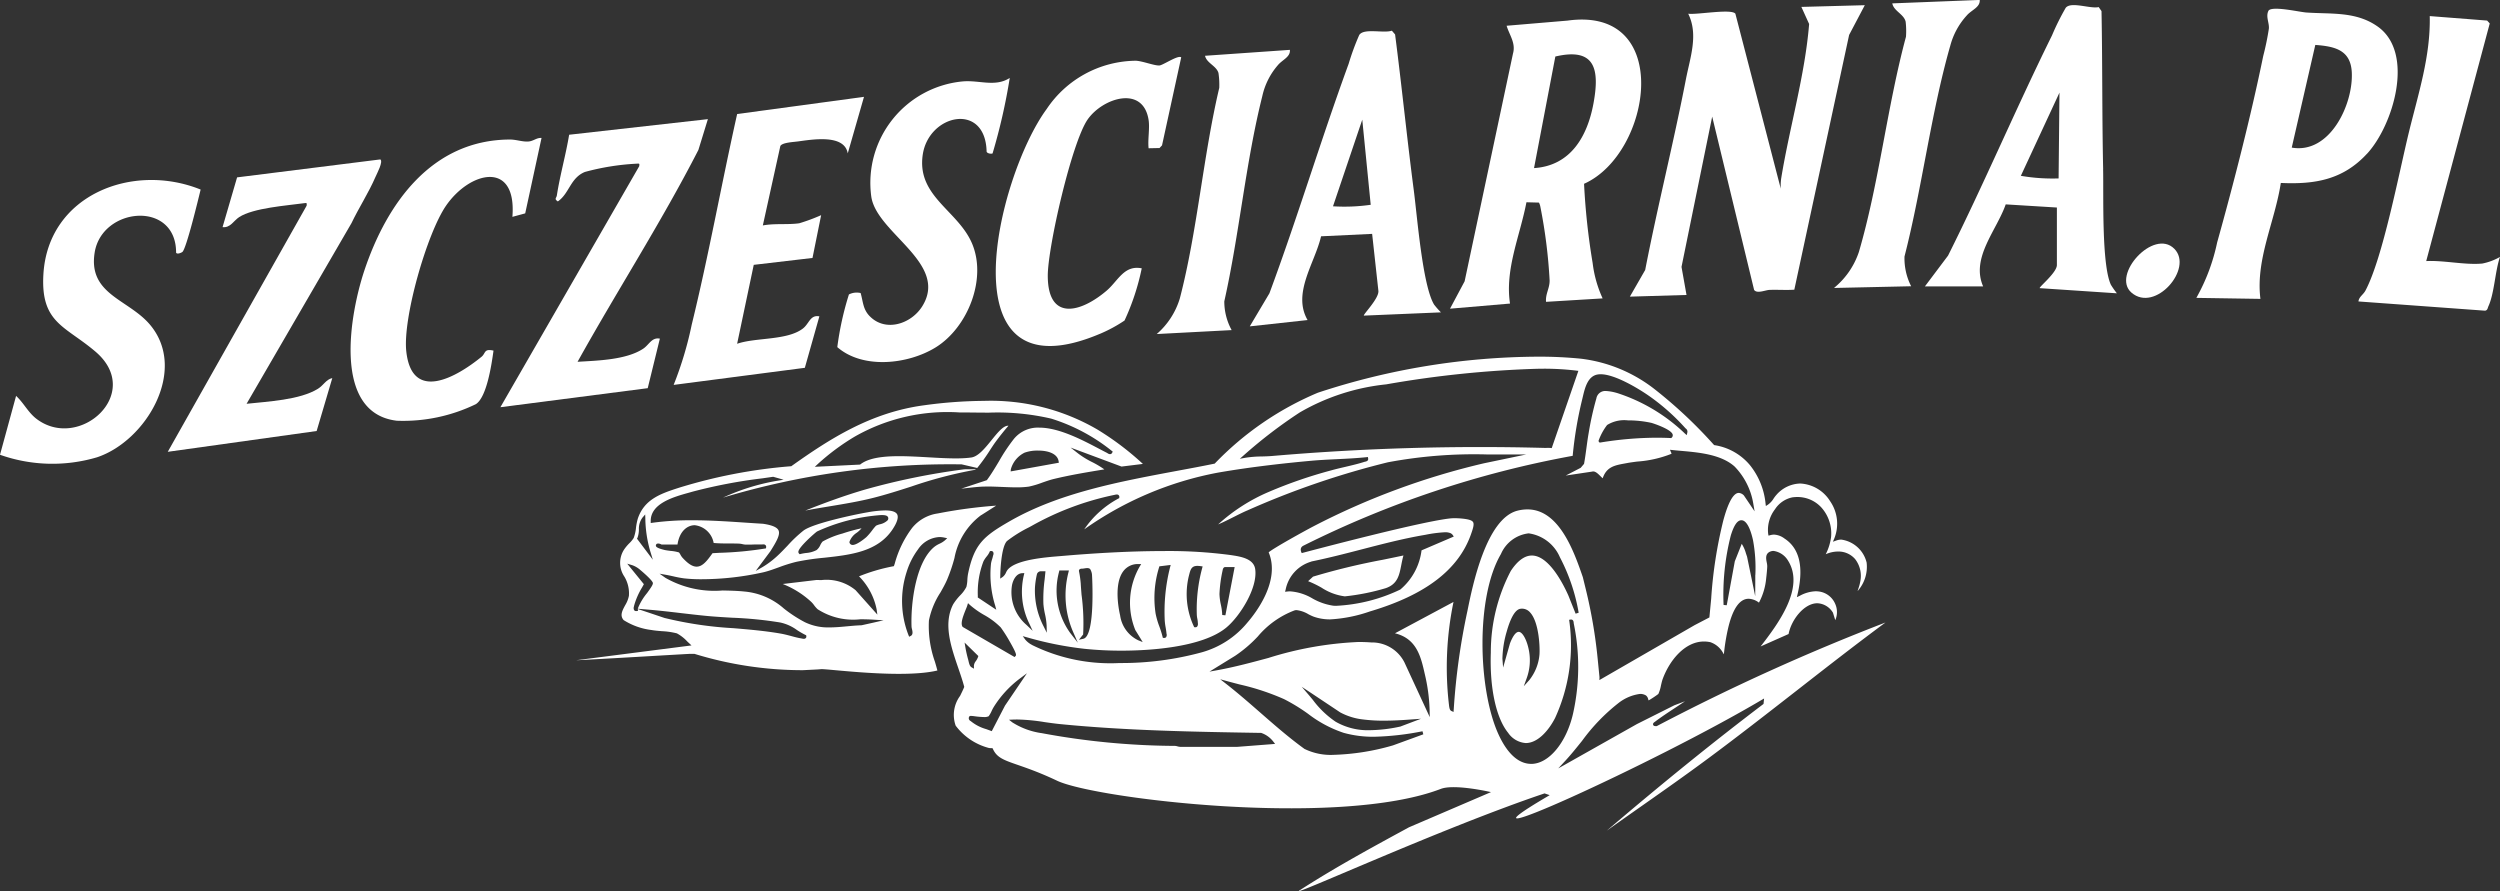
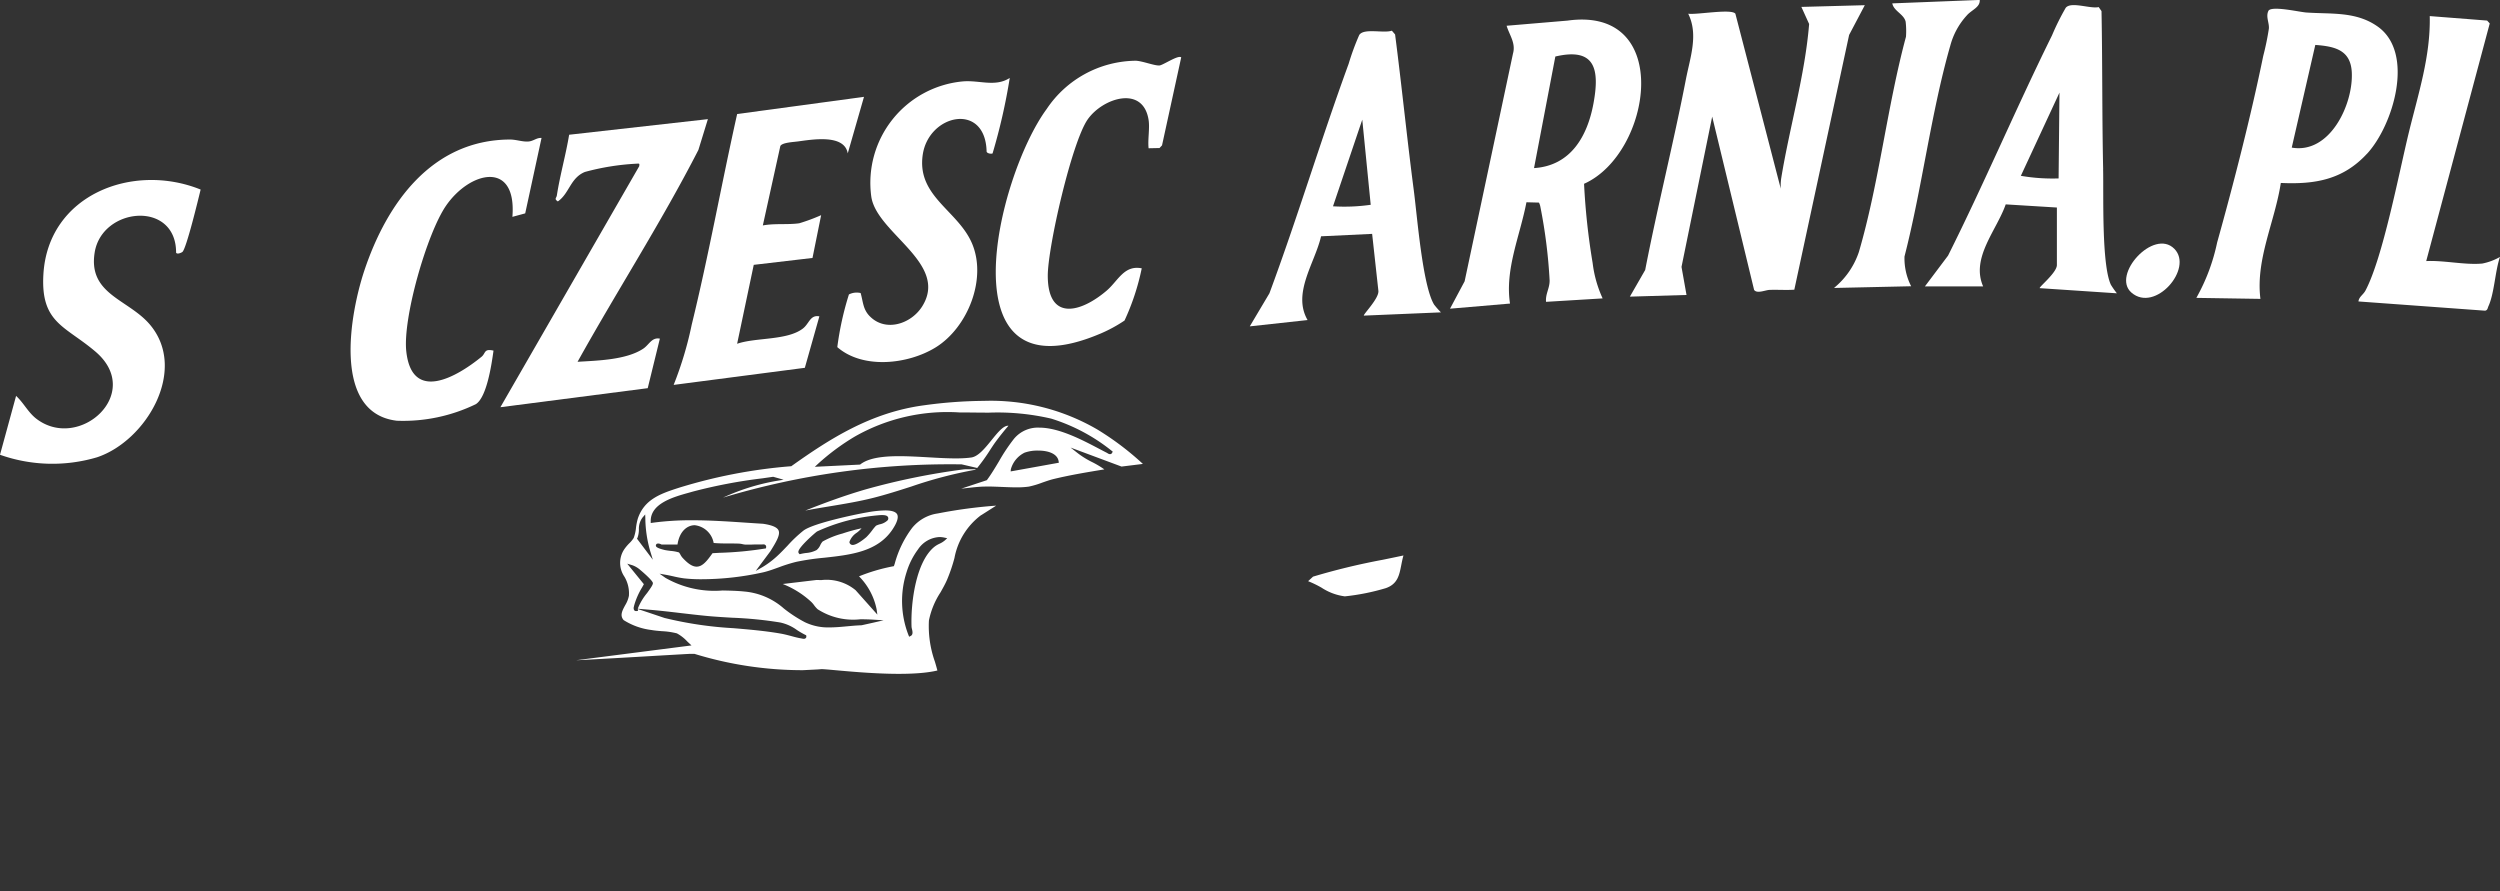
<svg xmlns="http://www.w3.org/2000/svg" width="200" height="71.279" viewBox="0 0 200 71.279">
  <rect x="0" y="0" width="200" height="71.279" fill="#333333" stroke="none" />
  <defs>
    <clipPath id="a">
      <rect width="200" height="71.279" fill="#fff" />
    </clipPath>
  </defs>
  <g clip-path="url(#a)">
-     <path d="M198.161,82.78l-.028,0h-.043c-.1,0-.169-.036-.192-.108-.036-.111.064-.183.138-.235l.025-.018c.491-.373,1.026-.723,1.542-1.063.28-.184.566-.372.847-.564l-.857.324-2.99,1.5-5.583,3.147-.712.4.556-.6c.459-.495.89-1.032,1.346-1.6a15.2,15.2,0,0,1,2.933-3.041,3.543,3.543,0,0,1,1.712-.718.867.867,0,0,1,.473.126.511.511,0,0,1,.174.294c.01.03.024.075.037.1a8.215,8.215,0,0,0,.776-.514,2.925,2.925,0,0,0,.214-.7c.043-.182.083-.354.124-.468.544-1.509,1.78-3.031,3.317-3.031a2.489,2.489,0,0,1,.5.053,1.831,1.831,0,0,1,1.042.9l.047.068a16.282,16.282,0,0,1,.362-2.187c.37-1.5.916-2.253,1.62-2.253a1.434,1.434,0,0,1,.823.311,5.11,5.11,0,0,0,.578-1.94c.038-.322.081-.748.085-.977a1.512,1.512,0,0,0-.04-.3c-.057-.292-.134-.692.272-.866a.7.7,0,0,1,.274-.055,1.613,1.613,0,0,1,1.163.786c1.352,2.162-.79,5.04-2.2,6.856l2.238-.994c.222-1.154,1.252-2.462,2.3-2.462a1.533,1.533,0,0,1,1.234.729l.013.017.006.02.183.588a1.613,1.613,0,0,0-.012-1.318,1.648,1.648,0,0,0-1.293-.976,2.069,2.069,0,0,0-.268-.018,2.853,2.853,0,0,0-1.26.357l-.239.114.06-.258c.5-2.159.15-3.651-1.05-4.432a1.52,1.52,0,0,0-.829-.314,1.169,1.169,0,0,0-.317.047l-.133.036-.026-.136a2.708,2.708,0,0,1,.544-1.973,2.175,2.175,0,0,1,1.39-.954,2.888,2.888,0,0,1,.4-.028,2.589,2.589,0,0,1,1.922.84,3.1,3.1,0,0,1,.777,2.349,4.255,4.255,0,0,1-.429,1.389,2.464,2.464,0,0,1,.983-.217,1.761,1.761,0,0,1,1.363.6,2.19,2.19,0,0,1,.419,1.788,3.69,3.69,0,0,1-.15.566c-.023.071-.046.14-.066.209a2.915,2.915,0,0,0,.723-2.274,2.431,2.431,0,0,0-2.022-1.842,1.169,1.169,0,0,0-.4.07l-.275.1.113-.27a3.165,3.165,0,0,0-.338-2.975,2.987,2.987,0,0,0-2.391-1.412,2.611,2.611,0,0,0-1.914.918,2.445,2.445,0,0,0-.213.28,1.66,1.66,0,0,1-.451.491l-.172.11-.024-.2a5.812,5.812,0,0,0-1.24-3.059,4.6,4.6,0,0,0-2.831-1.608l-.042-.007-.029-.031A37.043,37.043,0,0,0,198,55.813a11.858,11.858,0,0,0-5.879-2.426,33.341,33.341,0,0,0-3.426-.162,56.866,56.866,0,0,0-17.617,2.883,24.7,24.7,0,0,0-8.228,5.645l-.027.027-.038.008c-.97.2-1.942.379-2.97.571-4.659.87-9.477,1.77-13.434,4.055-2.045,1.182-2.8,1.808-3.293,4.2a3.882,3.882,0,0,0-.051.465,2.759,2.759,0,0,1-.077.564,2.675,2.675,0,0,1-.509.687,4.433,4.433,0,0,0-.551.708c-.8,1.558-.186,3.352.407,5.087.176.516.343,1,.47,1.477l.011.042-.016.04c-.094.228-.207.456-.316.677a2.567,2.567,0,0,0-.355,2.381,4.851,4.851,0,0,0,2.674,1.791,2.448,2.448,0,0,0,.26.012c.012,0,.024.012.034.035.524,1.194,1.69.933,5.151,2.571,3.047,1.442,22.518,3.788,30.695.651,1.1-.42,4.012.258,4.012.258l-6.561,2.815c-2.81,1.527-5.716,3.105-8.45,4.851l-.266.169c-1.314.838,11.32-4.958,19.521-7.718l.041-.014.041.014.107.036.264.09-.241.142c-8.843,5.209,8.471-2.608,17.174-7.746l.218-.128-.026.251-.013.13-.006.055-.044.033c-3.917,2.97-7.925,6.209-12.5,10.107.934-.666,1.872-1.325,2.79-1.97,1.755-1.233,3.569-2.508,5.32-3.806,2.377-1.761,4.75-3.613,7.044-5.4,2.328-1.817,4.731-3.693,7.149-5.481a173.847,173.847,0,0,0-18.3,8.289Zm7.91-12.079c0,.154,0,.31,0,.467l-.006,1.222-.247-1.2-.407-1.971c-.029-.082-.058-.168-.086-.252a2.837,2.837,0,0,0-.338-.77l-.555,1.4-.645,3.514-.253-.023a19.15,19.15,0,0,1,.58-5.564c.255-.827.525-1.214.848-1.213.5,0,.8,1.009.93,1.611a12.072,12.072,0,0,1,.184,2.772m-40.883-9.619a38.155,38.155,0,0,1,4.445-3.394,17.317,17.317,0,0,1,6.913-2.242l.034-.006a84.1,84.1,0,0,1,12.052-1.24c.177,0,.356-.006.531-.006a21.934,21.934,0,0,1,2.593.153l.157.019-.051.149L189.82,60.44l-.033.1-.1-.013c-.045,0-.095-.007-.153-.007s-.142,0-.213.007a193.592,193.592,0,0,0-21.86.639c-.29.026-.588.035-.876.043a8.694,8.694,0,0,0-1.289.1l-.463.083Zm-19.522,9.655c0-.233.06-2.291.54-2.76a10.446,10.446,0,0,1,1.771-1.1l.2-.11a22.968,22.968,0,0,1,6.635-2.481l.036-.008a.646.646,0,0,1,.14-.02.2.2,0,0,1,.159.065.193.193,0,0,1,.042.159l-.009.068-.062.03a7.683,7.683,0,0,0-2.736,2.466,27.188,27.188,0,0,1,10.707-4.54c2.728-.474,5.574-.778,7.481-.949.673-.061,1.358-.093,2.021-.125.777-.038,1.581-.076,2.365-.159l.12-.013.02.119c.022.134-.058.219-.24.253l-.046.01c-.48.156-1.009.279-1.52.4-.385.09-.784.182-1.154.287a36.733,36.733,0,0,0-5.007,1.728,14.336,14.336,0,0,0-4.036,2.594c.362-.15.8-.37,1.225-.584.407-.206.792-.4,1.116-.536a67.006,67.006,0,0,1,11.235-3.849,37.356,37.356,0,0,1,7.926-.628c.4,0,.793,0,1.19,0l.744,0,1.221,0-1.2.25-2.213.462A58.6,58.6,0,0,0,170.68,66.82c-.679.355-3.185,1.741-3.539,2.058.964,2.288-1.056,4.874-1.7,5.618a7.24,7.24,0,0,1-3.642,2.378,24.406,24.406,0,0,1-6.591.86A14.155,14.155,0,0,1,148.23,76.3l-.027-.017a1.777,1.777,0,0,1-.515-.4l-.222-.3.36.1a27.717,27.717,0,0,0,4.59.914,28.463,28.463,0,0,0,2.958.147c1.853,0,6.38-.181,8.391-1.857,1.077-.9,2.51-3.159,2.3-4.659-.118-.859-1.185-1.016-1.963-1.132l-.037-.005a37.363,37.363,0,0,0-5.311-.316c-2.933,0-5.965.206-7.992.38l-.276.023c-1.256.1-3.592.291-4.237,1.106a1.159,1.159,0,0,0-.116.2.877.877,0,0,1-.27.363l-.2.135Zm24.888-1.121c1.336-.271,2.7-.623,4.011-.964,1.624-.421,3.3-.857,4.953-1.143l.176-.031a10.579,10.579,0,0,1,1.555-.2,1.1,1.1,0,0,1,.317.036l.017.005a.461.461,0,0,1,.276.175l.086.128-.142.061-2.437,1.044a4.878,4.878,0,0,1-1.7,3.135,13.338,13.338,0,0,1-5.105,1.3c-.1,0-.188,0-.27-.01a4.731,4.731,0,0,1-1.664-.585A4.039,4.039,0,0,0,168.86,72a2.011,2.011,0,0,0-.221.012l-.187.021.049-.181a2.915,2.915,0,0,1,2.052-2.232m-22.577,4.923.285.615-.489-.469a3.457,3.457,0,0,1-1.16-3.205c.095-.443.359-.922.816-.938l.168-.006-.04.164a5.789,5.789,0,0,0,.419,3.84m1.15-1.486a5.823,5.823,0,0,0,.122.764,5.3,5.3,0,0,1,.131.916l.014.572-.256-.512a6.191,6.191,0,0,1-.691-3.1,6.49,6.49,0,0,1,.164-1.095.338.338,0,0,1,.348-.21c.03,0,.062,0,.093,0l.079,0h.012l.144,0-.014.143c-.016.162-.032.325-.049.488a11.829,11.829,0,0,0-.1,2.028m2.347,2.13.406.927-.624-.8a5.8,5.8,0,0,1-.877-4.879l.019-.1h.105l.5,0h.162l-.038.158a7.379,7.379,0,0,0,.349,4.7m.7-2.915c-.026-.334-.051-.65-.065-.914a8.344,8.344,0,0,0-.142-.982l0-.009v-.008a.15.15,0,0,1,.041-.112.263.263,0,0,1,.194-.062c.2,0,.514-.129.666.039a1.072,1.072,0,0,1,.142.427s.3,4.914-.691,5.14l-.353.08.225-.284c.037-.047.075-.092.111-.135a17.37,17.37,0,0,0-.127-3.18m4.316,2.846.376.608.2.331-.361-.146a2.606,2.606,0,0,1-1.447-2c-.1-.413-.532-2.527.28-3.555a1.436,1.436,0,0,1,1.179-.541h.228l-.118.195a5.815,5.815,0,0,0-.342,5.109m2.345-.774a4.711,4.711,0,0,0,.071.539c.026.152.053.31.066.461,0,.012,0,.027.006.043a.326.326,0,0,1-.034.273.185.185,0,0,1-.145.064l-.032,0-.088-.011-.02-.087a7.7,7.7,0,0,0-.254-.814,6.417,6.417,0,0,1-.3-1.03,8.249,8.249,0,0,1,.276-3.705l.023-.082.084-.01.635-.078.186-.023-.047.181a14.492,14.492,0,0,0-.427,4.282m2.569-.427a1.644,1.644,0,0,0,.035.253,2.1,2.1,0,0,1,.042.313c0,.011,0,.025,0,.04a.365.365,0,0,1-.051.286.183.183,0,0,1-.137.06.218.218,0,0,1-.036,0l-.069-.011-.028-.064a6.112,6.112,0,0,1-.388-4.066l.014-.056c.107-.415.183-.715.661-.715a1.938,1.938,0,0,1,.276.023l.142.021-.037.138a12.616,12.616,0,0,0-.426,3.782m1.81-1.71a10.783,10.783,0,0,1,.247-1.871c0-.01,0-.023.007-.035.013-.072.04-.221.184-.255l.014,0h.015l.595,0h.153l-.029.151-.712,3.709-.253-.024a4.444,4.444,0,0,0-.109-.827,4.543,4.543,0,0,1-.112-.849m-19.332.2,0-.068a6.945,6.945,0,0,1,.45-2.745,2.159,2.159,0,0,1,.255-.387,1.685,1.685,0,0,0,.234-.365l.028-.068.073-.009.034,0a.181.181,0,0,1,.149.07.286.286,0,0,1,.008.26c0,.015-.009.028-.011.04a2.792,2.792,0,0,1-.081.3,2.3,2.3,0,0,0-.081.315,8.377,8.377,0,0,0,.334,3.39l.085.324-.279-.186-1.144-.761-.059-.039Zm-1.184,2.446-.027-.016-.017-.027c-.162-.261.023-.77.261-1.361.053-.129.1-.241.121-.315l.061-.2.149.141a6.868,6.868,0,0,0,1.131.8,5.928,5.928,0,0,1,1.338,1A11.441,11.441,0,0,1,146.418,76c.6,1.046.538,1.106.465,1.182l-.07.072-.086-.05Zm.427,2.65a9.685,9.685,0,0,1-.236-1.028l-.065-.387.28.274.764.748.056.055-.023.075a1.327,1.327,0,0,1-.174.329.674.674,0,0,0-.158.38l.005.228-.2-.115c-.137-.08-.189-.3-.23-.472-.008-.033-.015-.063-.021-.087m1.927,5.574-.053.1-.107-.041c-.108-.042-.218-.08-.333-.122a3.419,3.419,0,0,1-1.226-.63.356.356,0,0,0-.037-.026.245.245,0,0,1-.121-.3l.01-.039.03-.026a.179.179,0,0,1,.125-.038,2.935,2.935,0,0,1,.3.03,6.144,6.144,0,0,0,.722.061.8.8,0,0,0,.39-.063,2.447,2.447,0,0,0,.248-.442,3.209,3.209,0,0,1,.159-.3,8.441,8.441,0,0,1,2.058-2.251l.6-.448-.422.622-1.337,1.97Zm22.373,1.138-2.815.218h-4.432a.541.541,0,0,1-.066,0,1.048,1.048,0,0,1-.265-.044.856.856,0,0,0-.177-.034,59.7,59.7,0,0,1-10.7-1.025l-.014,0a5.927,5.927,0,0,1-2.307-.854l-.273-.214.347-.014c.1,0,.2-.006.31-.006a15.513,15.513,0,0,1,2.191.209c.391.056.8.114,1.192.154,5.331.53,10.78.621,16.051.709h.081a2.049,2.049,0,0,1,.971.692l.148.188Zm9.666.1,0,0h0a18.8,18.8,0,0,1-4.724.755,4.781,4.781,0,0,1-2.317-.459l-.006,0-.005,0c-1.25-.9-2.43-1.935-3.572-2.932-.869-.759-1.768-1.543-2.689-2.265l-.5-.39.611.167c.31.085.627.167.934.247a19.349,19.349,0,0,1,3.56,1.175,14.615,14.615,0,0,1,1.928,1.18,9.671,9.671,0,0,0,2.839,1.516,8.782,8.782,0,0,0,2.439.314,22.123,22.123,0,0,0,3.869-.439l.066.245Zm-7.293-4.689.756.5,2.329,1.552a5.025,5.025,0,0,0,1.8.559,12.816,12.816,0,0,0,1.689.1c.769,0,1.523-.048,2.092-.09l.875-.064-.821.31-.853.323-.01,0-.01,0a12.054,12.054,0,0,1-2.406.283,5.167,5.167,0,0,1-2.732-.679,7.542,7.542,0,0,1-1.83-1.76c-.1-.117-.195-.234-.292-.35Zm12.156,1.828-.009.184-.169-.073c-.14-.061-.173-.262-.2-.5,0-.028-.006-.053-.009-.072a25.816,25.816,0,0,1,.372-8.155l-4.684,2.508c1.748.429,2.075,1.876,2.391,3.278a14.112,14.112,0,0,1,.381,2.821l.012.608-.255-.552-1.771-3.829a2.907,2.907,0,0,0-2.65-1.593c-.332-.025-.675-.037-1.018-.037a27.939,27.939,0,0,0-7.221,1.279c-1.314.354-2.673.72-4.039.97l-.669.123.578-.357,1.478-.911a10.449,10.449,0,0,0,1.813-1.546,7.115,7.115,0,0,1,2.953-2.091.646.646,0,0,1,.147-.017,2.407,2.407,0,0,1,.949.331,4.207,4.207,0,0,0,.407.189,3.824,3.824,0,0,0,1.34.221,11.469,11.469,0,0,0,3.174-.637l.1-.029c4.348-1.308,6.952-3.3,7.959-6.077.18-.5.3-.865.188-1.042-.094-.148-.374-.232-.936-.284-.185-.017-.38-.026-.578-.026-1.725,0-12.188,2.792-12.188,2.792s-.249-.4.129-.592a80.316,80.316,0,0,1,21.545-7.189,31.124,31.124,0,0,1,.755-4.493c.019-.075.038-.154.057-.237.165-.7.391-1.649,1.192-1.778a1.5,1.5,0,0,1,.236-.018c1.125,0,3.011,1.126,3.949,1.791a16.875,16.875,0,0,1,2.815,2.511.578.578,0,0,0,.044.042.3.3,0,0,1,.124.318l-.049.21-.16-.143a14.038,14.038,0,0,0-5.424-3.232l-.056-.014a3.748,3.748,0,0,0-.834-.143.718.718,0,0,0-.753.59,24.636,24.636,0,0,0-.62,2.785c-.07.393-.124.8-.176,1.184-.055.406-.111.825-.186,1.237l-.006.033-.022.026-.229.27-.016.019-.023.012-1.174.608,2.119-.317a.285.285,0,0,1,.08-.012c.2,0,.4.2.592.391.049.048.114.114.165.157.306-.916.97-1.037,1.735-1.178l.239-.044c.161-.032.432-.068.776-.115A9.139,9.139,0,0,0,199.353,61a.1.1,0,0,0,.016-.026.367.367,0,0,0-.024-.063l-.017-.038-.083-.2.214.023c.214.022.437.042.673.063,1.427.126,3.2.283,4.284,1.254a5.561,5.561,0,0,1,1.5,3l.1.584-.331-.491-.524-.776a.628.628,0,0,0-.411-.206c-.613,0-1.059,1.571-1.206,2.088l-.02.071a35.32,35.32,0,0,0-.981,6.3l-.05.522-.094.981-1.182.617-7.419,4.28-.2.115.009-.23-.147-1.489a39.718,39.718,0,0,0-.944-5.528l-.242-.987c-.7-2.03-1.884-5.421-4.428-5.421a3.277,3.277,0,0,0-.791.1c-2.506.625-3.6,5.983-4.008,8a53.337,53.337,0,0,0-1.1,7.9m17.514-21.991a.244.244,0,0,1-.071.244l-.04.039-.055,0c-.367-.018-.744-.027-1.12-.027a28.432,28.432,0,0,0-4.49.383l-.06.009-.045-.041a.144.144,0,0,1-.047-.109,4.641,4.641,0,0,1,.684-1.259,2.6,2.6,0,0,1,1.663-.37,8.7,8.7,0,0,1,1.883.2c.016,0,1.58.488,1.7.934M188.134,85.8c-.706,0-1.736-.42-2.635-2.423-1.6-3.567-1.812-10.9.224-14.363a2.757,2.757,0,0,1,2.218-1.655,3.2,3.2,0,0,1,2.5,1.914,14.952,14.952,0,0,1,1.5,4.437l-.243.075-.58-1.452c-.427-.959-1.57-3.2-2.922-3.2-.575,0-1.141.413-1.682,1.228a14.023,14.023,0,0,0-1.6,6.526c-.1,2.828.414,5.23,1.382,6.426a1.866,1.866,0,0,0,1.416.822c.975,0,1.851-1.038,2.345-2.009a13.958,13.958,0,0,0,1.139-7.727l-.019-.124.124-.02.037,0c.182,0,.2.188.205.259a.425.425,0,0,0,.006.053,17.154,17.154,0,0,1-.056,7.208c-.533,2.334-1.943,4.028-3.352,4.028m-.166-9c-.152-.877-.517-1.564-.831-1.564-.129,0-.391.121-.7.93l-.353,1.245-.194.682-.056-.707a8.315,8.315,0,0,1,.35-2.194c.217-.773.58-1.713,1.079-1.8a.9.9,0,0,1,.145-.012.86.86,0,0,1,.645.308c.725.794.791,2.86.745,3.373a3.807,3.807,0,0,1-.815,2.037l-.438.487.223-.616a4.2,4.2,0,0,0,.2-2.173" transform="translate(-65.648 -24.691)" fill="#fff" />
    <path d="M118.388,68.953l0,0,0,0,1.19-.758a39.023,39.023,0,0,0-4.67.625,3.207,3.207,0,0,0-2.067,1.175,8.359,8.359,0,0,0-1.378,2.841l-.044.13-.024.071-.073.014a14.361,14.361,0,0,0-2.716.8,5.19,5.19,0,0,1,1.408,2.644l.058.417-.28-.314-1.462-1.64a3.645,3.645,0,0,0-2.75-.806l-.363-.011-2.716.323a7.265,7.265,0,0,1,2.266,1.416,1.92,1.92,0,0,1,.247.284,2.038,2.038,0,0,0,.285.322,5.249,5.249,0,0,0,3.423.8c.335,0,.65.009.96.027l.892.054-.871.2-.9.2-.012,0h-.012c-.371.012-.753.047-1.124.082-.457.043-.931.087-1.393.087a4.253,4.253,0,0,1-2-.422,10.6,10.6,0,0,1-1.673-1.093,5.5,5.5,0,0,0-3.168-1.356c-.558-.058-1.154-.07-1.73-.082a7.912,7.912,0,0,1-4.573-1.011l-.47-.333.567.1c.182.033.366.075.544.114a8.565,8.565,0,0,0,.849.16A11.968,11.968,0,0,0,96,74.083a22.849,22.849,0,0,0,4.981-.562c.409-.1.816-.25,1.209-.392a12.338,12.338,0,0,1,1.391-.437,19.863,19.863,0,0,1,2.237-.329c2.1-.23,4.266-.468,5.463-2.258.372-.557.5-.976.376-1.213-.112-.208-.436-.314-.965-.314a8.946,8.946,0,0,0-1.424.154c-1.048.179-4.337.882-5.1,1.454a10.659,10.659,0,0,0-1.278,1.208c-.288.3-.587.618-.891.889a7.043,7.043,0,0,1-1.128.836l-.528.3.362-.488.819-1.1c.434-.7.807-1.3.642-1.658-.116-.25-.522-.422-1.238-.527-.463-.028-.934-.06-1.39-.09-1.4-.094-2.852-.191-4.274-.191a22.91,22.91,0,0,0-3.179.2l-.143.02,0-.144c-.021-1.428,1.842-1.945,3.074-2.287l.3-.085a41.091,41.091,0,0,1,5.559-1.058l.845-.122.027,0,.026.007.248.07.551.155-.565.094a17.173,17.173,0,0,0-4.28,1.338,63.132,63.132,0,0,1,19.063-2.66h.015l.014,0,.607.141.635.148a15.01,15.01,0,0,0,1.056-1.479c.149-.227.278-.422.362-.538.348-.477.711-.934,1.081-1.361-.811-.066-1.882,2.38-2.965,2.538-2.439.356-7.2-.749-8.875.546l-.032.025-.04,0-3.231.158-.349.017.256-.237a18.135,18.135,0,0,1,2.952-2.186,14.964,14.964,0,0,1,8.377-1.925c.5,0,1.006.006,1.543.012h.092l.678.005a18.962,18.962,0,0,1,5.014.477,14.713,14.713,0,0,1,4.84,2.574l.083.064-.046.094a.191.191,0,0,1-.174.112.383.383,0,0,1-.2-.08.368.368,0,0,0-.034-.021c-.2-.1-.409-.212-.635-.33-1.358-.714-3.217-1.692-4.784-1.692a2.482,2.482,0,0,0-2.033.9,14.392,14.392,0,0,0-1.194,1.792c-.3.5-.611,1.022-.948,1.479l-.024.032-.039.013-2.008.665c.18-.018.359-.038.536-.057.386-.044.785-.089,1.179-.106.118,0,.243-.008.383-.008.36,0,.758.017,1.142.033s.8.034,1.183.034a6.677,6.677,0,0,0,.988-.06,7.142,7.142,0,0,0,1.06-.316c.31-.108.632-.22.894-.284,1.339-.326,2.733-.556,4.084-.777a7.423,7.423,0,0,0-.979-.584,7.124,7.124,0,0,1-1.084-.661l-.639-.5.762.284,3.314,1.235,1.709-.211a22.9,22.9,0,0,0-3.641-2.752,16.934,16.934,0,0,0-9.08-2.292,36.584,36.584,0,0,0-4.77.351c-4.28.565-7.591,2.71-10.615,4.859l-.027.02-.034,0a41.391,41.391,0,0,0-8.949,1.72c-1.421.461-2.764.9-3.291,2.469a4.736,4.736,0,0,0-.145.73,3.244,3.244,0,0,1-.184.817,2.224,2.224,0,0,1-.344.419,3.382,3.382,0,0,0-.435.525,1.953,1.953,0,0,0,.03,2.144,2.609,2.609,0,0,1,.366,1.542,2.286,2.286,0,0,1-.3.754c-.237.441-.442.822-.12,1.189A5.332,5.332,0,0,0,92,78.144c.235.044.526.068.834.094a5.991,5.991,0,0,1,1.2.175,3.187,3.187,0,0,1,.836.654l.134.125.2.186-.273.035-8.954,1.15c1.122-.04,8.955-.511,9.125-.511.123,0,.233,0,.337,0a29.452,29.452,0,0,0,8.673,1.307l1.18-.06.278-.022c.506-.042,6.481.785,9.305.107-.062-.237-.13-.477-.2-.71a8.5,8.5,0,0,1-.477-3.289,6.394,6.394,0,0,1,.921-2.243c.2-.352.384-.684.522-1a13.124,13.124,0,0,0,.6-1.757,5.538,5.538,0,0,1,2.143-3.438m-13.148,1.32a14.761,14.761,0,0,1,5.114-1.316c.026,0,.069,0,.118,0,.251,0,.4.051.455.16a.239.239,0,0,1-.029.257,1.263,1.263,0,0,1-.635.322,1.835,1.835,0,0,0-.293.11,3.565,3.565,0,0,0-.292.35,4.857,4.857,0,0,1-.481.563c-.007.006-.717.626-1.091.626a.253.253,0,0,1-.258-.19l-.009-.033.009-.034a1.438,1.438,0,0,1,.58-.718,2.276,2.276,0,0,0,.385-.358,14.051,14.051,0,0,0-1.528.421,6.939,6.939,0,0,0-1.584.636,1.134,1.134,0,0,0-.188.287,1.058,1.058,0,0,1-.3.4,2.163,2.163,0,0,1-.855.235,3.82,3.82,0,0,0-.422.077l-.07.02-.053-.05a.188.188,0,0,1-.054-.159c.038-.373,1.329-1.5,1.478-1.6m19.235-5.488-3.567.643-.165.029.015-.167a2.1,2.1,0,0,1,1.1-1.333,3.081,3.081,0,0,1,1.073-.167c.949,0,1.565.317,1.649.85l.019.123Zm-32.064,6.48.012-.009.013-.006a.287.287,0,0,1,.116-.024.551.551,0,0,1,.231.066l.039.017h1.268c.172-1.14.843-1.548,1.379-1.548a1.738,1.738,0,0,1,1.515,1.42c.414.041.838.041,1.249.042.259,0,.529,0,.793.012a1.536,1.536,0,0,1,.267.041,1.287,1.287,0,0,0,.226.036c.077,0,.153,0,.23,0,.13,0,.263,0,.391-.006s.264-.006.4-.006c.1,0,.188,0,.272,0h0c.018,0,.037,0,.056,0a.831.831,0,0,1,.092-.006.23.23,0,0,1,.179.069.191.191,0,0,1,.043.157l-.012.092-.091.017a27.516,27.516,0,0,1-3.64.34L96.885,72c-.448.633-.806,1.076-1.271,1.076-.332,0-.687-.227-1.149-.735a1.351,1.351,0,0,1-.149-.227.977.977,0,0,0-.114-.175,3.233,3.233,0,0,0-.67-.123c-.2-.025-.384-.049-.5-.078-.641-.157-.664-.271-.675-.325a.15.15,0,0,1,.058-.15m-1.536-.489a1.871,1.871,0,0,0,.117-.662,1.49,1.49,0,0,1,.295-.971L91.5,68.9l.011.324A9.8,9.8,0,0,0,91.9,71.83l.212.694-.436-.58L90.889,70.9l-.045-.06Zm13.469,8.012a.2.2,0,0,1-.159.064.682.682,0,0,1-.139-.02l-.036-.008c-.284-.045-.575-.122-.857-.2-.253-.066-.515-.136-.767-.181-1.258-.224-2.564-.335-3.826-.442a30.106,30.106,0,0,1-5.493-.812h-.007l-1.253-.422-.9-.3a.232.232,0,0,0,0,.028l.011.121-.12.017-.035,0a.184.184,0,0,1-.147-.069.349.349,0,0,1-.019-.3l0-.022a5.7,5.7,0,0,1,.649-1.5c.048-.088.1-.175.143-.262L90.321,73.16l-.258-.321.394.118a1.939,1.939,0,0,1,.647.381c.01.008,1.006.836,1.012,1.056,0,.131-.125.323-.47.8a4.523,4.523,0,0,0-.741,1.248l.954.082c.828.071,1.667.169,2.479.265.7.081,1.416.166,2.124.233.645.061,1.337.1,2.006.14a31.005,31.005,0,0,1,3.835.382,3.53,3.53,0,0,1,1.335.6,6.213,6.213,0,0,0,.679.393l.063.03.009.068a.193.193,0,0,1-.042.159m11.133-7.825a1.846,1.846,0,0,1-.44.276,2.17,2.17,0,0,0-.347.2c-1.521,1.147-1.961,4.488-1.885,6.454a1.09,1.09,0,0,0,.031.16c.046.193.109.456-.1.561l-.124.063-.052-.129a7.525,7.525,0,0,1-.15-5.046,5.945,5.945,0,0,1,.911-1.81,2.188,2.188,0,0,1,1.714-.99,1.817,1.817,0,0,1,.38.041l.243.052Z" transform="translate(-39.884 -27.744)" fill="#fff" />
    <path d="M133.246,70.023H133a1.4,1.4,0,0,0-.194.011,55.457,55.457,0,0,0-7.8,1.593c-1.72.5-3.377,1.113-4.846,1.7.661-.128,1.328-.238,1.98-.346,1.161-.192,2.362-.391,3.5-.682,1.006-.257,2.029-.582,3.017-.9a34.458,34.458,0,0,1,5.09-1.334.4.4,0,0,0,.063-.046Z" transform="translate(-55.74 -32.48)" fill="#fff" />
    <path d="M198.138,86.158h.02a17.815,17.815,0,0,0,3.265-.657c.938-.328,1.074-1.032,1.233-1.847.049-.25.1-.508.174-.766-.559.12-1.126.236-1.677.349a53.7,53.7,0,0,0-5.556,1.345l-.394.363a8.259,8.259,0,0,1,1.076.521,4.437,4.437,0,0,0,1.858.693" transform="translate(-90.554 -38.451)" fill="#fff" />
    <path d="M14.088,32.678c.086.154.429,0,.506-.064.321-.275,1.285-4.282,1.457-4.988-5.424-2.194-12.206.412-12.579,6.783-.228,3.9,1.733,4.112,4.163,6.181,3.9,3.321-1.283,7.983-4.71,5.384-.673-.511-1.027-1.28-1.638-1.841L0,48.842a12.543,12.543,0,0,0,7.769.2c3.929-1.315,7.262-6.967,4.248-10.584-1.719-2.062-4.978-2.421-4.445-5.788.578-3.653,6.53-4.208,6.516.01" transform="translate(0 -12.461)" fill="#fff" />
    <path d="M247.751,23.954l-.4-2.244,2.454-12.023,3.353,13.862c.232.332.916.006,1.243,0,.657-.023,1.319.028,1.974-.016l4.384-20.38,1.255-2.38-5.075.137.621,1.367c-.335,4.121-1.558,8.217-2.23,12.321a4.264,4.264,0,0,0-.039.855l-3.631-14c-.316-.422-3.117.107-3.775,0,.837,1.671.154,3.51-.181,5.239-.988,5.1-2.269,10.158-3.258,15.262l-1.226,2.134Z" transform="translate(-112.83 -0.357)" fill="#fff" />
    <path d="M222.492,17.534l1,.027a1.249,1.249,0,0,1,.117.357,41.678,41.678,0,0,1,.736,5.867c.009.632-.347,1.089-.286,1.715l4.527-.275a9.461,9.461,0,0,1-.8-2.834,54.207,54.207,0,0,1-.686-6.335c5.416-2.409,7.207-14.24-1.325-13.054l-4.871.411c.222.747.748,1.384.51,2.225l-3.869,18.219-1.169,2.191,4.8-.41c-.419-2.75.807-5.438,1.313-8.1m2.313-11.663c3.233-.759,3.541,1.074,3.053,3.739-.483,2.634-1.82,5-4.758,5.187Z" transform="translate(-100.375 -1.353)" fill="#fff" />
    <path d="M301.5,13.873c-.09-4.206-.051-8.421-.131-12.628l-.225-.324c-.678.158-2.224-.474-2.642.064a19.792,19.792,0,0,0-1.093,2.2C294.536,9,292,14.994,289.094,20.8l-1.854,2.467H291.9c-1-2.282,1.081-4.479,1.805-6.563l4.094.252v4.6c0,.612-1.455,1.769-1.372,1.851l6.173.412a6.444,6.444,0,0,1-.481-.684c-.752-1.62-.577-7.14-.622-9.256m-3.561.749a14.872,14.872,0,0,1-3.02-.208l3.089-6.654Z" transform="translate(-133.248 -0.354)" fill="#fff" />
    <path d="M186.5,28.232l4.624-.505c-1.241-2.154.587-4.557,1.079-6.7l4.086-.194.5,4.556c.066.607-1.25,1.911-1.16,1.983l6.165-.26a6.439,6.439,0,0,1-.551-.626c-.92-1.524-1.345-7.016-1.618-9.108-.544-4.16-.962-8.342-1.5-12.5l-.258-.3c-.655.229-2.255-.229-2.612.35a19.676,19.676,0,0,0-.845,2.3c-2.221,6.076-4.088,12.292-6.338,18.36Zm9-16.536.675,6.81a14.831,14.831,0,0,1-3.017.121Z" transform="translate(-86.518 -2.123)" fill="#fff" />
-     <path d="M31.334,43.333l8.392-14.45c.6-1.251,1.371-2.428,1.921-3.7.127-.294.633-1.222.388-1.4L30.575,25.22,29.413,29.2c.625.076.887-.517,1.326-.8,1.142-.738,3.781-.918,5.2-1.115.216-.031.224-.023.2.2l-11.11,19.69L36.94,45.511l1.252-4.234c-.487.1-.708.58-1.139.849-1.446.905-4.035,1.024-5.719,1.207" transform="translate(-11.608 -11.03)" fill="#fff" />
    <path d="M100.515,37.495l10.5-1.368,1.163-4.117c-.732-.141-.816.576-1.3.959-1.257.988-3.787.715-5.28,1.235l1.33-6.315,4.7-.551.691-3.423a14.88,14.88,0,0,1-1.75.649c-.917.132-1.968-.006-2.914.173l1.4-6.353c.149-.279,1.027-.315,1.416-.368,1.194-.161,3.717-.589,3.977.959l1.3-4.526L105.6,15.824c-1.256,5.606-2.271,11.292-3.639,16.872a28.6,28.6,0,0,1-1.442,4.8" transform="translate(-46.628 -6.702)" fill="#fff" />
    <path d="M87.427,35.337c-.648-.124-.858.487-1.326.8-1.36.908-3.679.954-5.258,1.053,3.161-5.684,6.7-11.16,9.667-16.949l.759-2.464-11.1,1.248c-.267,1.622-.731,3.228-.982,4.852-.034.22-.239.274.078.484.927-.642.992-1.877,2.166-2.359a19.466,19.466,0,0,1,4.143-.662c.216-.016.235-.021.2.206L74.669,40.823,86.456,39.3Z" transform="translate(-34.638 -8.246)" fill="#fff" />
    <path d="M156.936,30.645a11.548,11.548,0,0,0,1.958-1.06,18.879,18.879,0,0,0,1.377-4.177c-1.418-.279-1.888,1-2.808,1.786-2.026,1.73-4.691,2.507-4.709-1.17-.011-2.277,1.929-10.751,3.205-12.545,1.205-1.7,4.422-2.746,4.861.06.105.672-.077,1.563,0,2.264l.874-.018.2-.214,1.535-7.039c-.234-.213-1.445.618-1.733.647-.381.038-1.342-.352-1.9-.378a8.674,8.674,0,0,0-7.127,3.858c-3.976,5.406-8.314,23.311,4.266,17.985" transform="translate(-68.932 -3.942)" fill="#fff" />
    <path d="M62.8,38.086c-1.974,1.616-5.582,3.713-6.028-.435-.286-2.655,1.639-9.377,3.164-11.62,1.9-2.787,5.693-3.7,5.326.867l1.025-.278,1.306-6.033c-.389-.03-.639.247-1.028.282-.495.044-.984-.159-1.512-.156-6.233.026-9.831,5.092-11.63,10.467-1.138,3.4-2.624,11.412,2.592,12.029a13.318,13.318,0,0,0,6.324-1.327c.885-.566,1.265-3.228,1.412-4.282-.779-.181-.615.21-.952.486" transform="translate(-24.27 -9.55)" fill="#fff" />
    <path d="M127.546,30.707c-.559-.562-.538-1.163-.74-1.868a1.375,1.375,0,0,0-.937.112,24.336,24.336,0,0,0-.93,4.215c2.05,1.784,5.647,1.383,7.852.032,2.6-1.595,4.176-5.566,2.883-8.424-1.167-2.578-4.384-3.709-3.9-7,.476-3.253,5.024-4.247,5.11-.242.063.159.4.187.477.137a47.231,47.231,0,0,0,1.374-6.036c-1.167.751-2.44.157-3.77.277a8.151,8.151,0,0,0-7.306,9.223c.433,2.937,6.259,5.341,4.058,8.794-.877,1.376-2.9,2.056-4.167.782" transform="translate(-57.955 -5.396)" fill="#fff" />
    <path d="M282.961,3.728a5.769,5.769,0,0,1,1.346-2.5c.385-.442,1.07-.64,1.029-1.233l-6.995.275c.108.612.93.858,1.068,1.468a6.486,6.486,0,0,1,.026,1.2c-1.5,5.562-2.158,11.735-3.768,17.221a6.3,6.3,0,0,1-1.991,2.878l6.173-.137a4.921,4.921,0,0,1-.532-2.381c1.4-5.46,2.11-11.409,3.643-16.8" transform="translate(-126.957)" fill="#fff" />
-     <path d="M177.553,9.31a6.364,6.364,0,0,1,.061,1.169c-1.288,5.447-1.751,11.464-3.153,16.841a6.117,6.117,0,0,1-1.849,2.855l5.993-.315a4.778,4.778,0,0,1-.588-2.3c1.2-5.346,1.713-11.146,3.043-16.429A5.608,5.608,0,0,1,182.3,8.669c.361-.44,1.02-.653.963-1.228l-6.787.473c.123.592.929.807,1.081,1.4" transform="translate(-80.073 -3.452)" fill="#fff" />
    <path d="M341.4,12.911c2.1-2.269,3.852-8.059.862-10.179-1.741-1.234-3.714-.984-5.719-1.127-.549-.039-2.711-.546-3.015-.152-.248.469.063.958.026,1.437a21.846,21.846,0,0,1-.454,2.2c-.983,4.8-2.368,10.2-3.688,14.923a15.483,15.483,0,0,1-1.661,4.422l5.126.08c-.4-3.153,1.164-6.188,1.631-9.274,2.745.128,4.978-.263,6.892-2.334m-6.016-.5L337.267,4.2c1.552.112,2.82.4,2.918,2.171.139,2.529-1.72,6.573-4.8,6.043" transform="translate(-152.043 -0.605)" fill="#fff" />
    <path d="M361.8,22.2c-1.356.12-3.047-.271-4.442-.2L362.44,2.989l-.21-.231L357.64,2.4c.076,3.2-.924,6.242-1.672,9.31-.779,3.2-2.08,10.021-3.465,12.639-.188.355-.523.5-.566.88l10.131.739c.2-.038.2-.2.262-.345.479-1.023.54-2.842.93-3.957a4.574,4.574,0,0,1-1.456.538" transform="translate(-163.261 -1.113)" fill="#fff" />
    <path d="M317.688,40.265c1.89,1.652,4.991-1.927,3.436-3.5-1.646-1.668-5.051,2.09-3.436,3.5" transform="translate(-147.176 -16.86)" fill="#fff" />
  </g>
</svg>